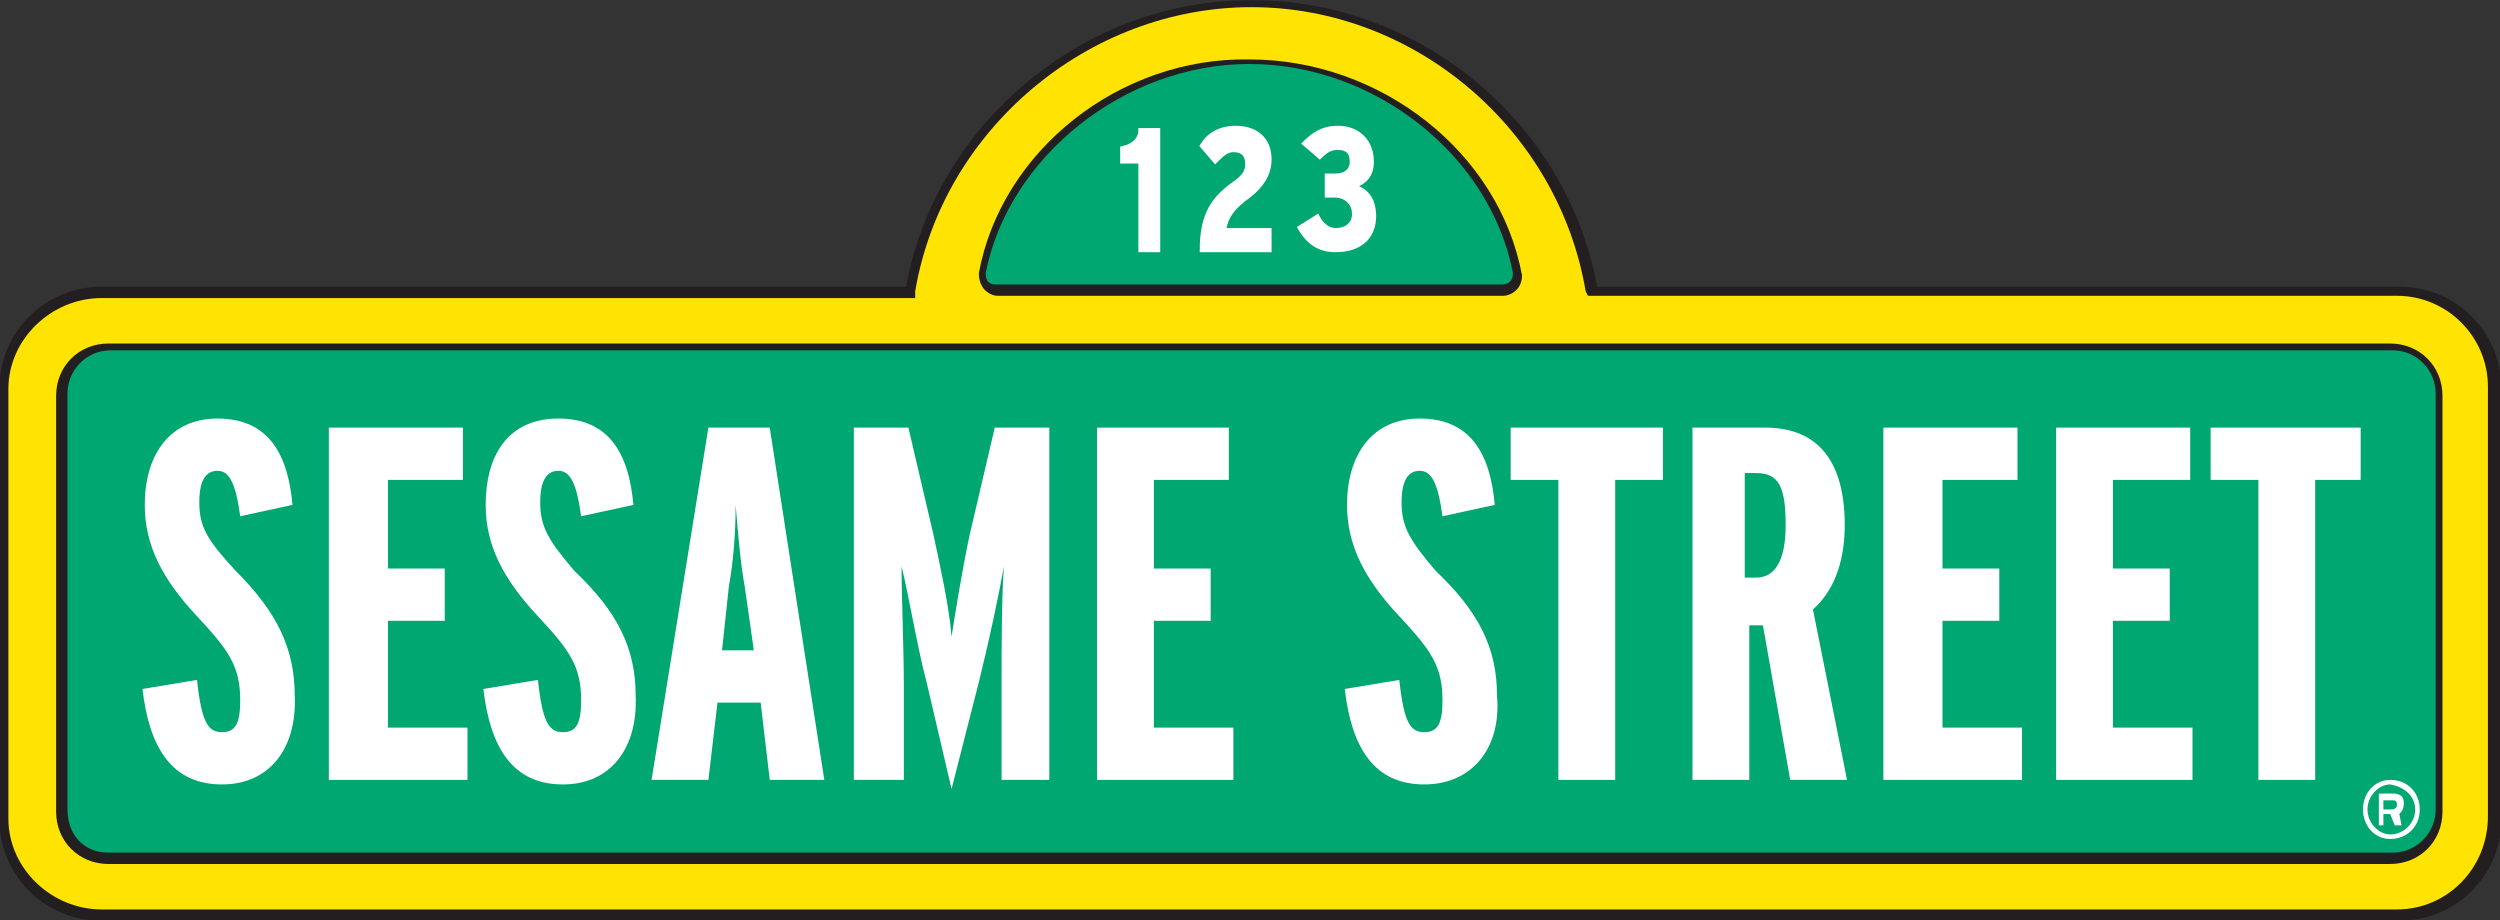
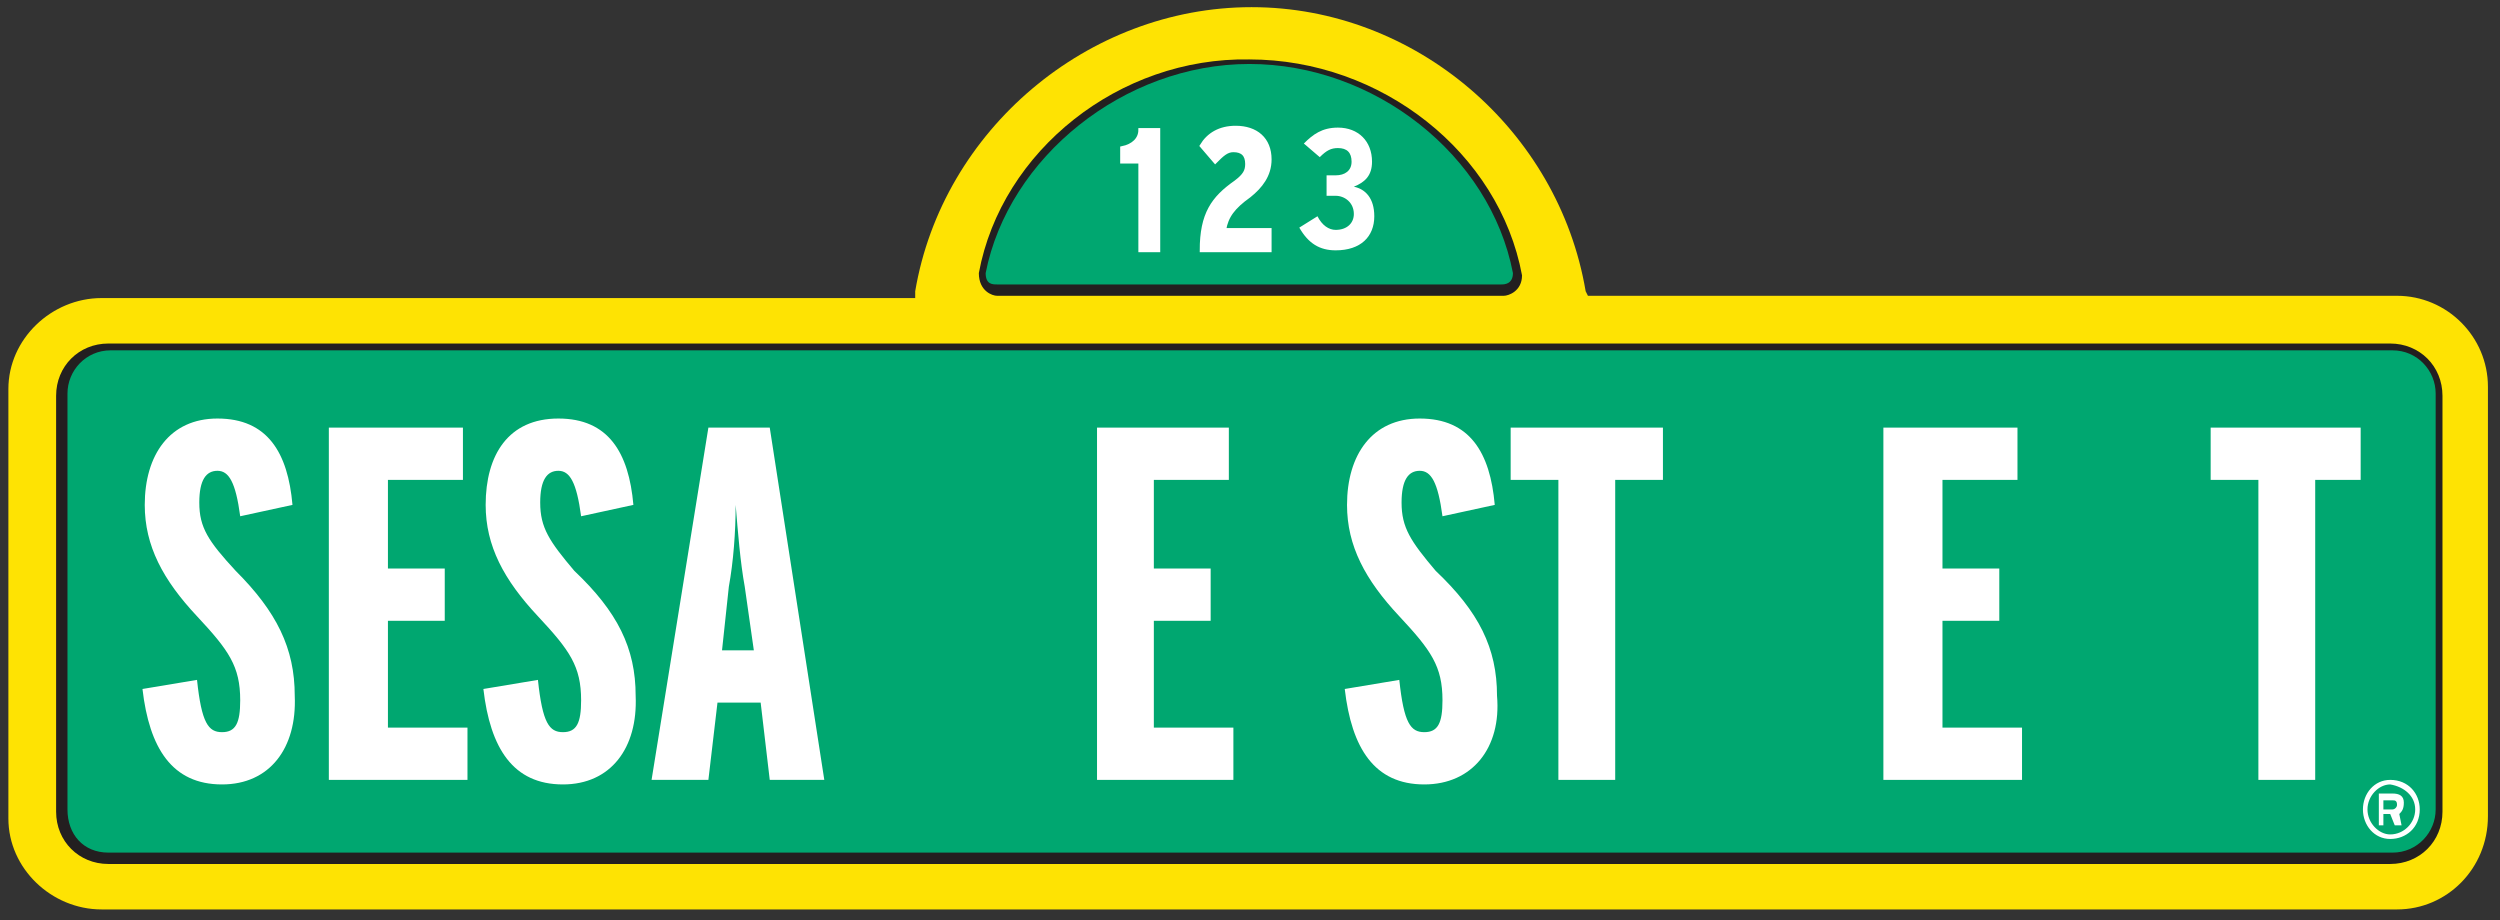
<svg xmlns="http://www.w3.org/2000/svg" version="1.1" id="svg6995" x="0px" y="0px" viewBox="57.5 22.3 110 40.5" enable-background="new 57.5 22.3 110 40.5" xml:space="preserve">
  <rect x="57.5" y="22.3" width="110" height="40.5" fill="#333333" stroke="none" />
  <g id="layer1" transform="translate(-642.931,-469.885)">
-     <path id="path594" fill="#231F20" d="M740.3,504.8c-0.3,0-35.4,0-35.4,0c-2.5,0-4.5,2-4.5,4.5v18.9c0,2.5,2,4.5,4.5,4.5H806   c2.5,0,4.5-2,4.5-4.5v-18.9c0-2.5-2-4.5-4.5-4.5c0,0-32.8,0-35.3,0c-1.3-7.2-7.8-12.6-15.1-12.6   C748.2,492.1,741.6,497.6,740.3,504.8" />
    <path id="path596" fill="#FEE303" d="M700.8,528.2v-18.9c0-2.2,1.9-4,4.1-4l35.8,0V505c1.2-7.1,7.6-12.5,14.8-12.5   c7.2,0,13.5,5.4,14.7,12.5l0.1,0.2l35.6,0c2.2,0,4,1.8,4,4v18.9c0,2.3-1.8,4.1-4,4.1H704.9C702.7,532.2,700.8,530.4,700.8,528.2" />
    <path id="path598" fill="#231F20" d="M743.5,504.2c0,0.8,0.6,1,0.8,1h22.3c0.2,0,0.8-0.2,0.8-0.9v0v0c-1-5.4-6.2-9.5-12-9.5   C749.7,494.7,744.5,498.8,743.5,504.2" />
    <path id="path600" fill="#00A770" d="M744.3,504.7c-0.2,0-0.5,0-0.5-0.5c1-5.1,6.1-9.2,11.6-9.2c5.5,0,10.6,4,11.6,9.2   c0,0.5-0.4,0.5-0.5,0.5" />
    <path id="path602" fill="#231F20" d="M705.2,507.3c-1.3,0-2.3,1-2.3,2.3v18.3c0,1.3,1,2.3,2.3,2.3h100.4c1.3,0,2.3-1,2.3-2.3v-18.3   c0-1.3-1-2.3-2.3-2.3" />
    <path id="path604" fill="#00A770" d="M703.4,527.8v-18.3c0-1,0.8-1.9,1.9-1.9h100.4c1.1,0,1.9,0.9,1.9,1.9v18.3   c0,1-0.8,1.9-1.9,1.9H705.2C704.1,529.7,703.4,528.9,703.4,527.8" />
    <path id="path606" fill="#FFFFFF" d="M710.2,526.7c-2.2,0-3.2-1.6-3.5-4.2l2.4-0.4c0.2,1.9,0.5,2.3,1.1,2.3c0.6,0,0.8-0.4,0.8-1.4   c0-1.5-0.5-2.2-1.9-3.7c-1.5-1.6-2.3-3.1-2.3-4.9c0-2.2,1.1-3.8,3.2-3.8c2.2,0,3.1,1.5,3.3,3.8l-2.3,0.5c-0.2-1.5-0.5-2-1-2   s-0.8,0.4-0.8,1.4c0,1.1,0.4,1.7,1.6,3c1.8,1.8,2.6,3.4,2.6,5.5C713.5,525.1,712.3,526.7,710.2,526.7" />
    <path id="path608" fill="#FFFFFF" d="M714.9,526.5v-15.5h5.9v2.3h-3.3v3.9h2.5v2.3h-2.5v4.7h3.5v2.3" />
    <path id="path610" fill="#FFFFFF" d="M725.2,526.7c-2.2,0-3.2-1.6-3.5-4.2l2.4-0.4c0.2,1.9,0.5,2.3,1.1,2.3c0.6,0,0.8-0.4,0.8-1.4   c0-1.5-0.5-2.2-1.9-3.7c-1.5-1.6-2.3-3.1-2.3-4.9c0-2.2,1-3.8,3.2-3.8s3.1,1.5,3.3,3.8l-2.3,0.5c-0.2-1.5-0.5-2-1-2   s-0.8,0.4-0.8,1.4c0,1.1,0.4,1.7,1.5,3c1.9,1.8,2.7,3.4,2.7,5.5C728.5,525.1,727.3,526.7,725.2,526.7" />
    <path id="path612" fill="#FFFFFF" d="M736.7,526.5l-2.4-15.5h-2.7l-2.5,15.5h2.5l0.4-3.4h1.9l0.4,3.4H736.7z M733.6,520.8h-1.4   l0.3-2.8c0.2-1.1,0.3-2.4,0.3-3.6c0.1,1.2,0.2,2.5,0.4,3.6" />
-     <path id="path614" fill="#FFFFFF" d="M744.5,526.5v-4.1c0-1.9,0-3.7,0.1-5.3c-0.2,1.2-0.7,3.5-1.1,5.1l-1.2,4.7l-1.1-4.7   c-0.4-1.5-0.8-3.9-1.1-5.1c0,1.5,0.1,3.5,0.1,5.3v4.1h-2.2v-15.5h2.4l1.1,4.7c0.3,1.4,0.7,3.2,0.8,4.5c0.2-1.3,0.5-3.1,0.8-4.5   l1.1-4.7h2.4v15.5" />
    <path id="path616" fill="#FFFFFF" d="M748.7,526.5v-15.5h5.8v2.3h-3.3v3.9h2.5v2.3h-2.5v4.7h3.5v2.3" />
    <path id="path618" fill="#FFFFFF" d="M763.1,526.7c-2.2,0-3.2-1.6-3.5-4.2l2.4-0.4c0.2,1.9,0.5,2.3,1.1,2.3c0.6,0,0.8-0.4,0.8-1.4   c0-1.5-0.5-2.2-1.9-3.7c-1.5-1.6-2.3-3.1-2.3-4.9c0-2.2,1.1-3.8,3.2-3.8c2.2,0,3.1,1.5,3.3,3.8l-2.3,0.5c-0.2-1.5-0.5-2-1-2   c-0.5,0-0.8,0.4-0.8,1.4c0,1.1,0.4,1.7,1.5,3c1.9,1.8,2.7,3.4,2.7,5.5C766.5,525.1,765.2,526.7,763.1,526.7" />
    <path id="path620" fill="#FFFFFF" d="M771.5,513.3v13.2h-2.5v-13.2h-2.1v-2.3h6.7v2.3" />
-     <path id="path622" fill="#FFFFFF" d="M781.7,526.5l-1.5-7.5c0.8-0.7,1.4-1.9,1.4-3.7c0-3.2-1.5-4.3-3.5-4.3h-3.2v15.5h2.5v-6.8h0.6   l1.2,6.8H781.7z M779,515.3c0,1.6-0.5,2.3-1.3,2.3h-0.5V513h0.5C778.7,513,779,513.6,779,515.3" />
    <path id="path624" fill="#FFFFFF" d="M783.3,526.5v-15.5h5.9v2.3h-3.3v3.9h2.5v2.3h-2.5v4.7h3.5v2.3" />
-     <path id="path626" fill="#FFFFFF" d="M790.9,526.5v-15.5h5.9v2.3h-3.4v3.9h2.5v2.3h-2.5v4.7h3.5v2.3" />
    <path id="path628" fill="#FFFFFF" d="M802.3,513.3v13.2h-2.5v-13.2h-2.1v-2.3h6.6v2.3" />
    <path id="path630" fill="#FFFFFF" d="M805.9,527.6c0,0.1-0.1,0.2-0.2,0.2h-0.4v-0.4h0.4C805.8,527.4,805.9,527.4,805.9,527.6   L805.9,527.6z M806.2,527.5c0-0.3-0.2-0.4-0.5-0.4h-0.6v1.4h0.2V528h0.3l0.2,0.5h0.3L806,528C806.1,527.9,806.2,527.8,806.2,527.5   L806.2,527.5z M806.9,527.8c0-0.7-0.5-1.3-1.3-1.3c-0.7,0-1.2,0.6-1.2,1.3c0,0.7,0.5,1.3,1.2,1.3   C806.3,529.1,806.9,528.6,806.9,527.8z M806.7,527.8c0,0.6-0.5,1.1-1.1,1.1c-0.5,0-1-0.5-1-1.1s0.5-1.1,1-1.1   C806.2,526.8,806.7,527.2,806.7,527.8" />
    <path id="path632" fill="#FFFFFF" d="M750.6,503.2v-3.9h-0.8v-0.6c0.5-0.1,0.8-0.4,0.8-0.8h0.8v5.3" />
    <path id="path634" fill="none" stroke="#FFFFFF" stroke-width="0.162" d="M750.6,503.2v-3.9h-0.8v-0.6c0.5-0.1,0.8-0.4,0.8-0.8   h0.8v5.3H750.6L750.6,503.2z" />
    <path id="path636" fill="#FFFFFF" d="M753.3,503.2c0-1.6,0.5-2.3,1.5-3c0.4-0.3,0.5-0.5,0.5-0.8c0-0.4-0.2-0.6-0.6-0.6   c-0.3,0-0.5,0.2-0.8,0.5l-0.6-0.7c0.3-0.5,0.8-0.8,1.5-0.8c0.9,0,1.5,0.5,1.5,1.4c0,0.7-0.4,1.2-0.9,1.6c-0.7,0.5-1,0.9-1.1,1.5h2   v0.9" />
    <path id="path638" fill="none" stroke="#FFFFFF" stroke-width="0.162" d="M753.3,503.2c0-1.6,0.5-2.3,1.5-3   c0.4-0.3,0.5-0.5,0.5-0.8c0-0.4-0.2-0.6-0.6-0.6c-0.3,0-0.5,0.2-0.8,0.5l-0.6-0.7c0.3-0.5,0.8-0.8,1.5-0.8c0.9,0,1.5,0.5,1.5,1.4   c0,0.7-0.4,1.2-0.9,1.6c-0.7,0.5-1,0.9-1.1,1.5h2v0.9H753.3L753.3,503.2z" />
    <path id="path640" fill="#FFFFFF" d="M759.2,503.2c-0.7,0-1.2-0.3-1.6-1l0.8-0.5c0.2,0.4,0.5,0.6,0.8,0.6c0.5,0,0.8-0.3,0.8-0.7   c0-0.5-0.4-0.8-0.8-0.8h-0.4v-0.9h0.4c0.4,0,0.7-0.2,0.7-0.6c0-0.4-0.2-0.6-0.6-0.6c-0.3,0-0.5,0.1-0.8,0.4l-0.7-0.6   c0.4-0.4,0.8-0.7,1.5-0.7c0.9,0,1.5,0.6,1.5,1.5c0,0.6-0.3,0.9-0.8,1.1c0.5,0.1,0.9,0.5,0.9,1.3   C760.9,502.6,760.3,503.2,759.2,503.2" />
-     <path id="path642" fill="none" stroke="#FFFFFF" stroke-width="0.162" d="M759.2,503.2c-0.7,0-1.2-0.3-1.6-1l0.8-0.5   c0.2,0.4,0.5,0.6,0.8,0.6c0.5,0,0.8-0.3,0.8-0.7c0-0.5-0.4-0.8-0.8-0.8h-0.4v-0.9h0.4c0.4,0,0.7-0.2,0.7-0.6c0-0.4-0.2-0.6-0.6-0.6   c-0.3,0-0.5,0.1-0.8,0.4l-0.7-0.6c0.4-0.4,0.8-0.7,1.5-0.7c0.9,0,1.5,0.6,1.5,1.5c0,0.6-0.3,0.9-0.8,1.1c0.5,0.1,0.9,0.5,0.9,1.3   C760.9,502.6,760.3,503.2,759.2,503.2z" />
  </g>
</svg>